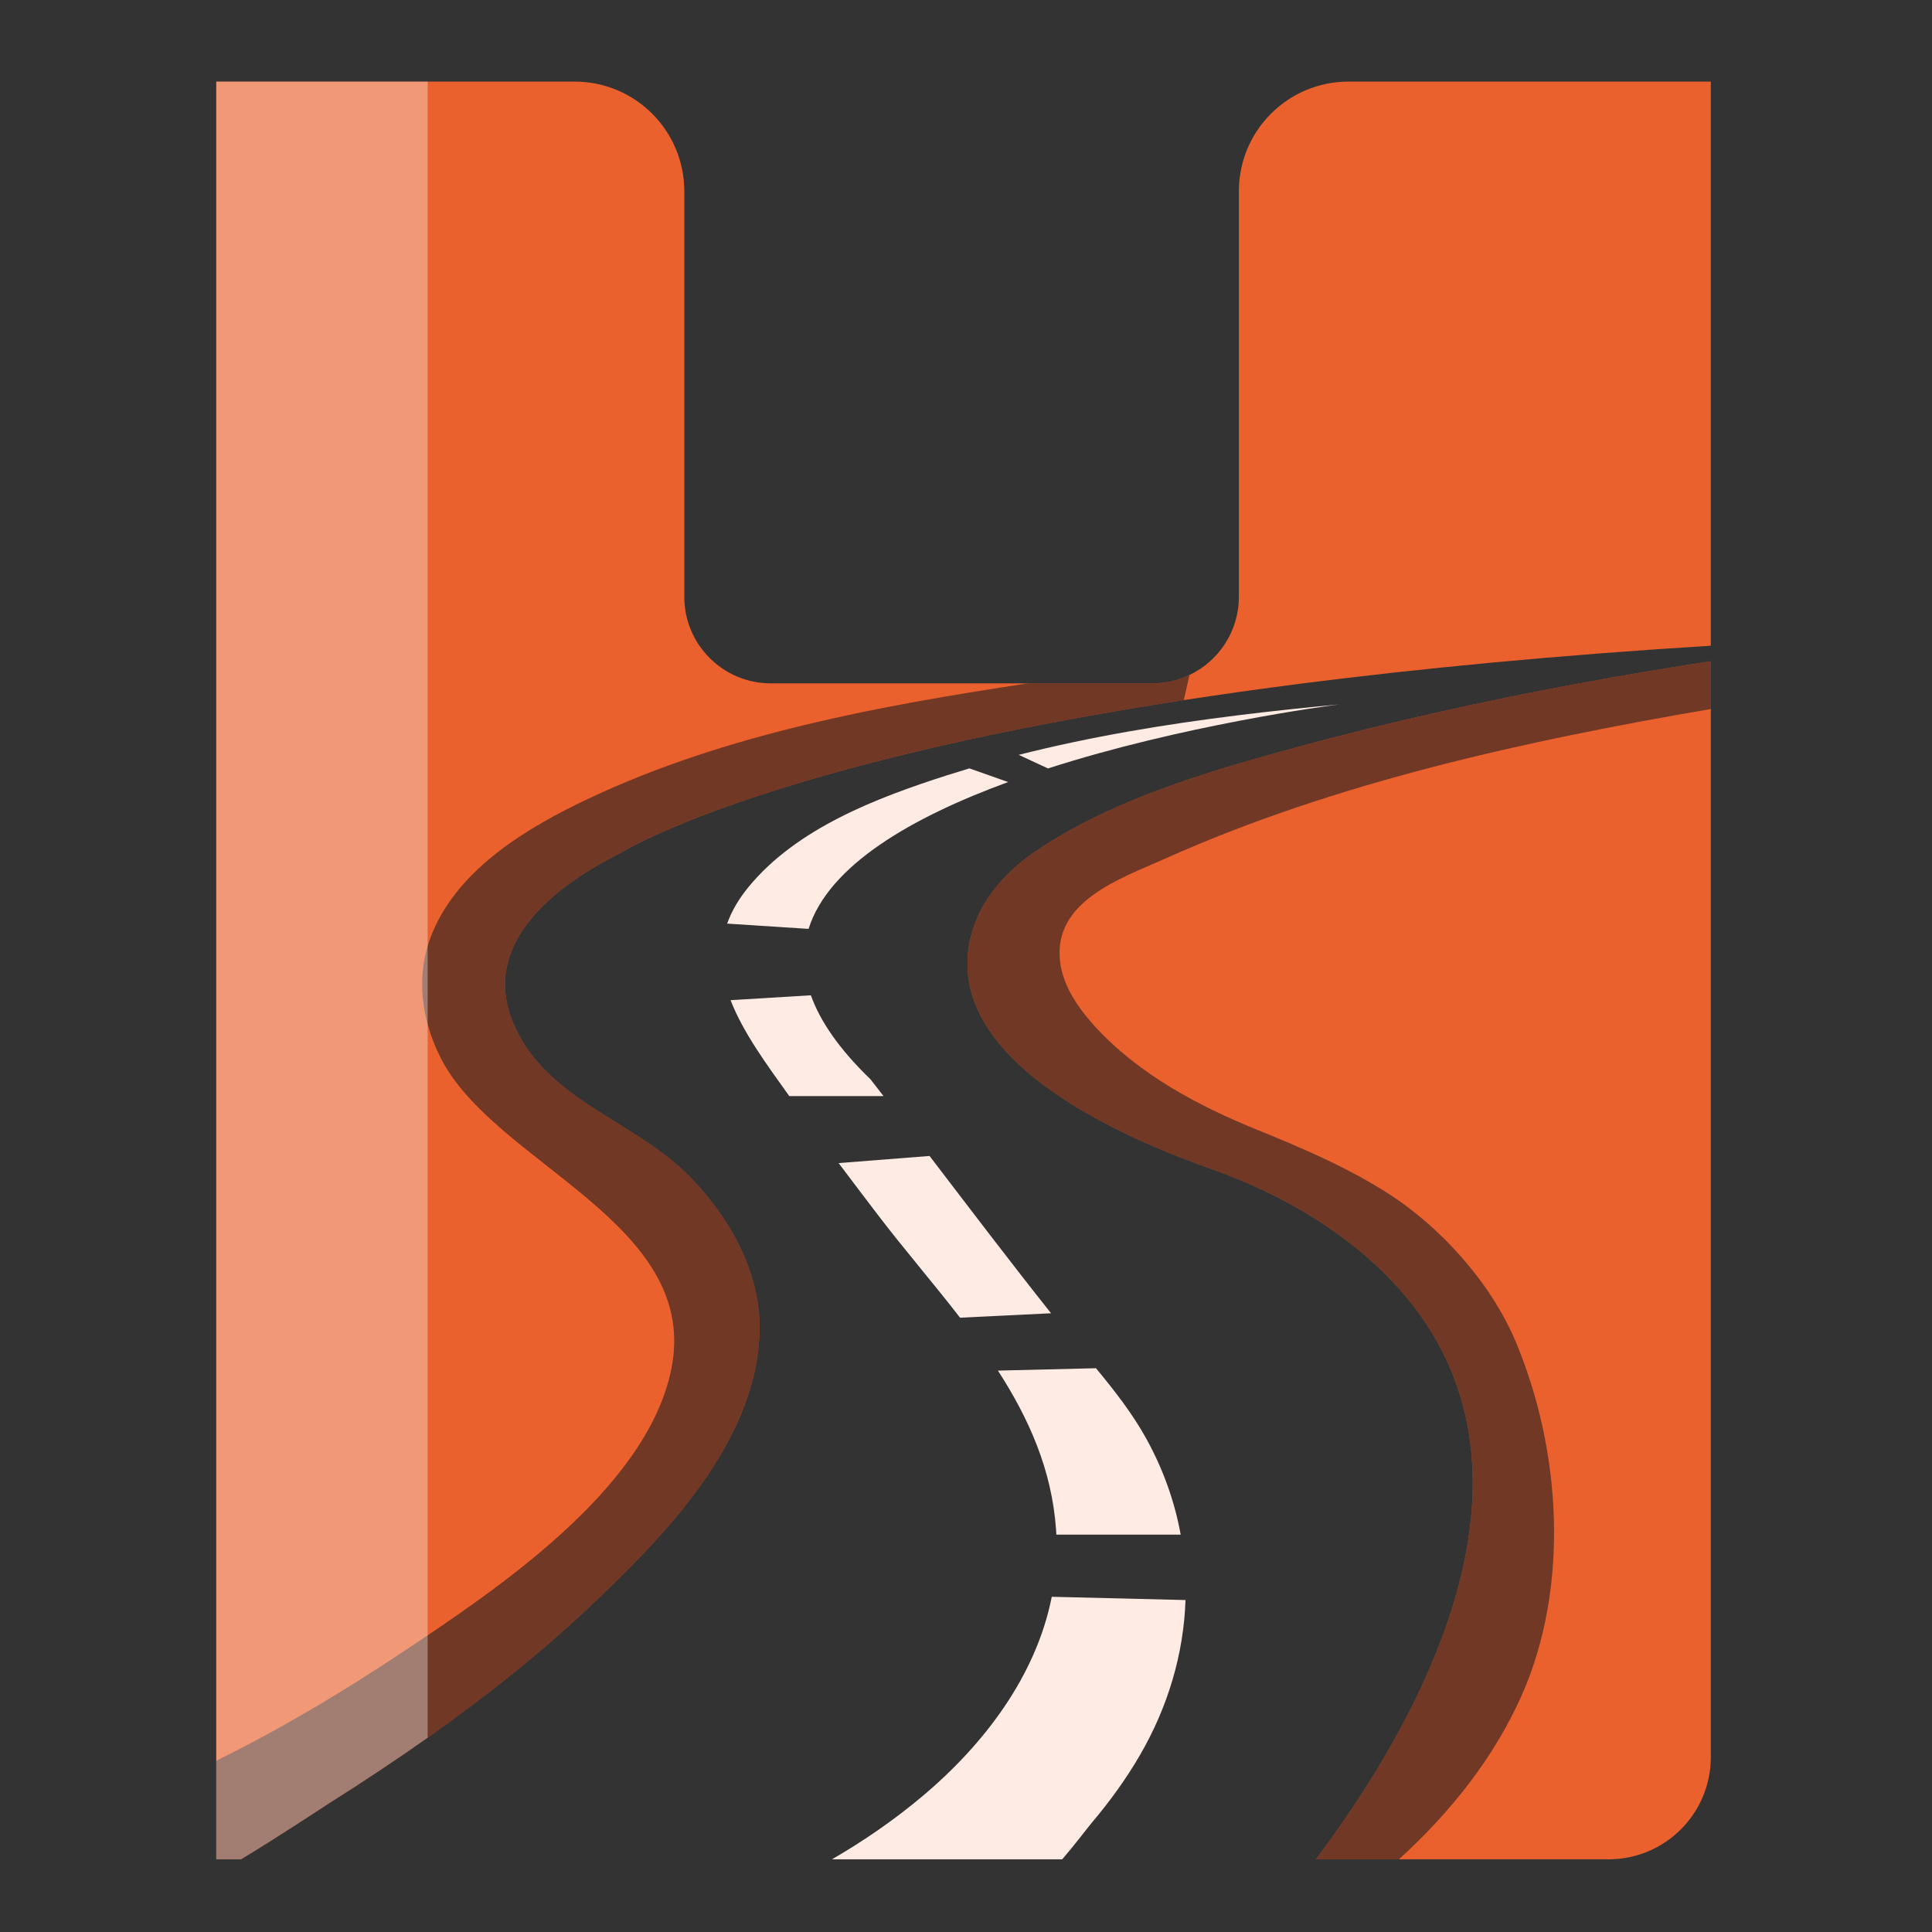
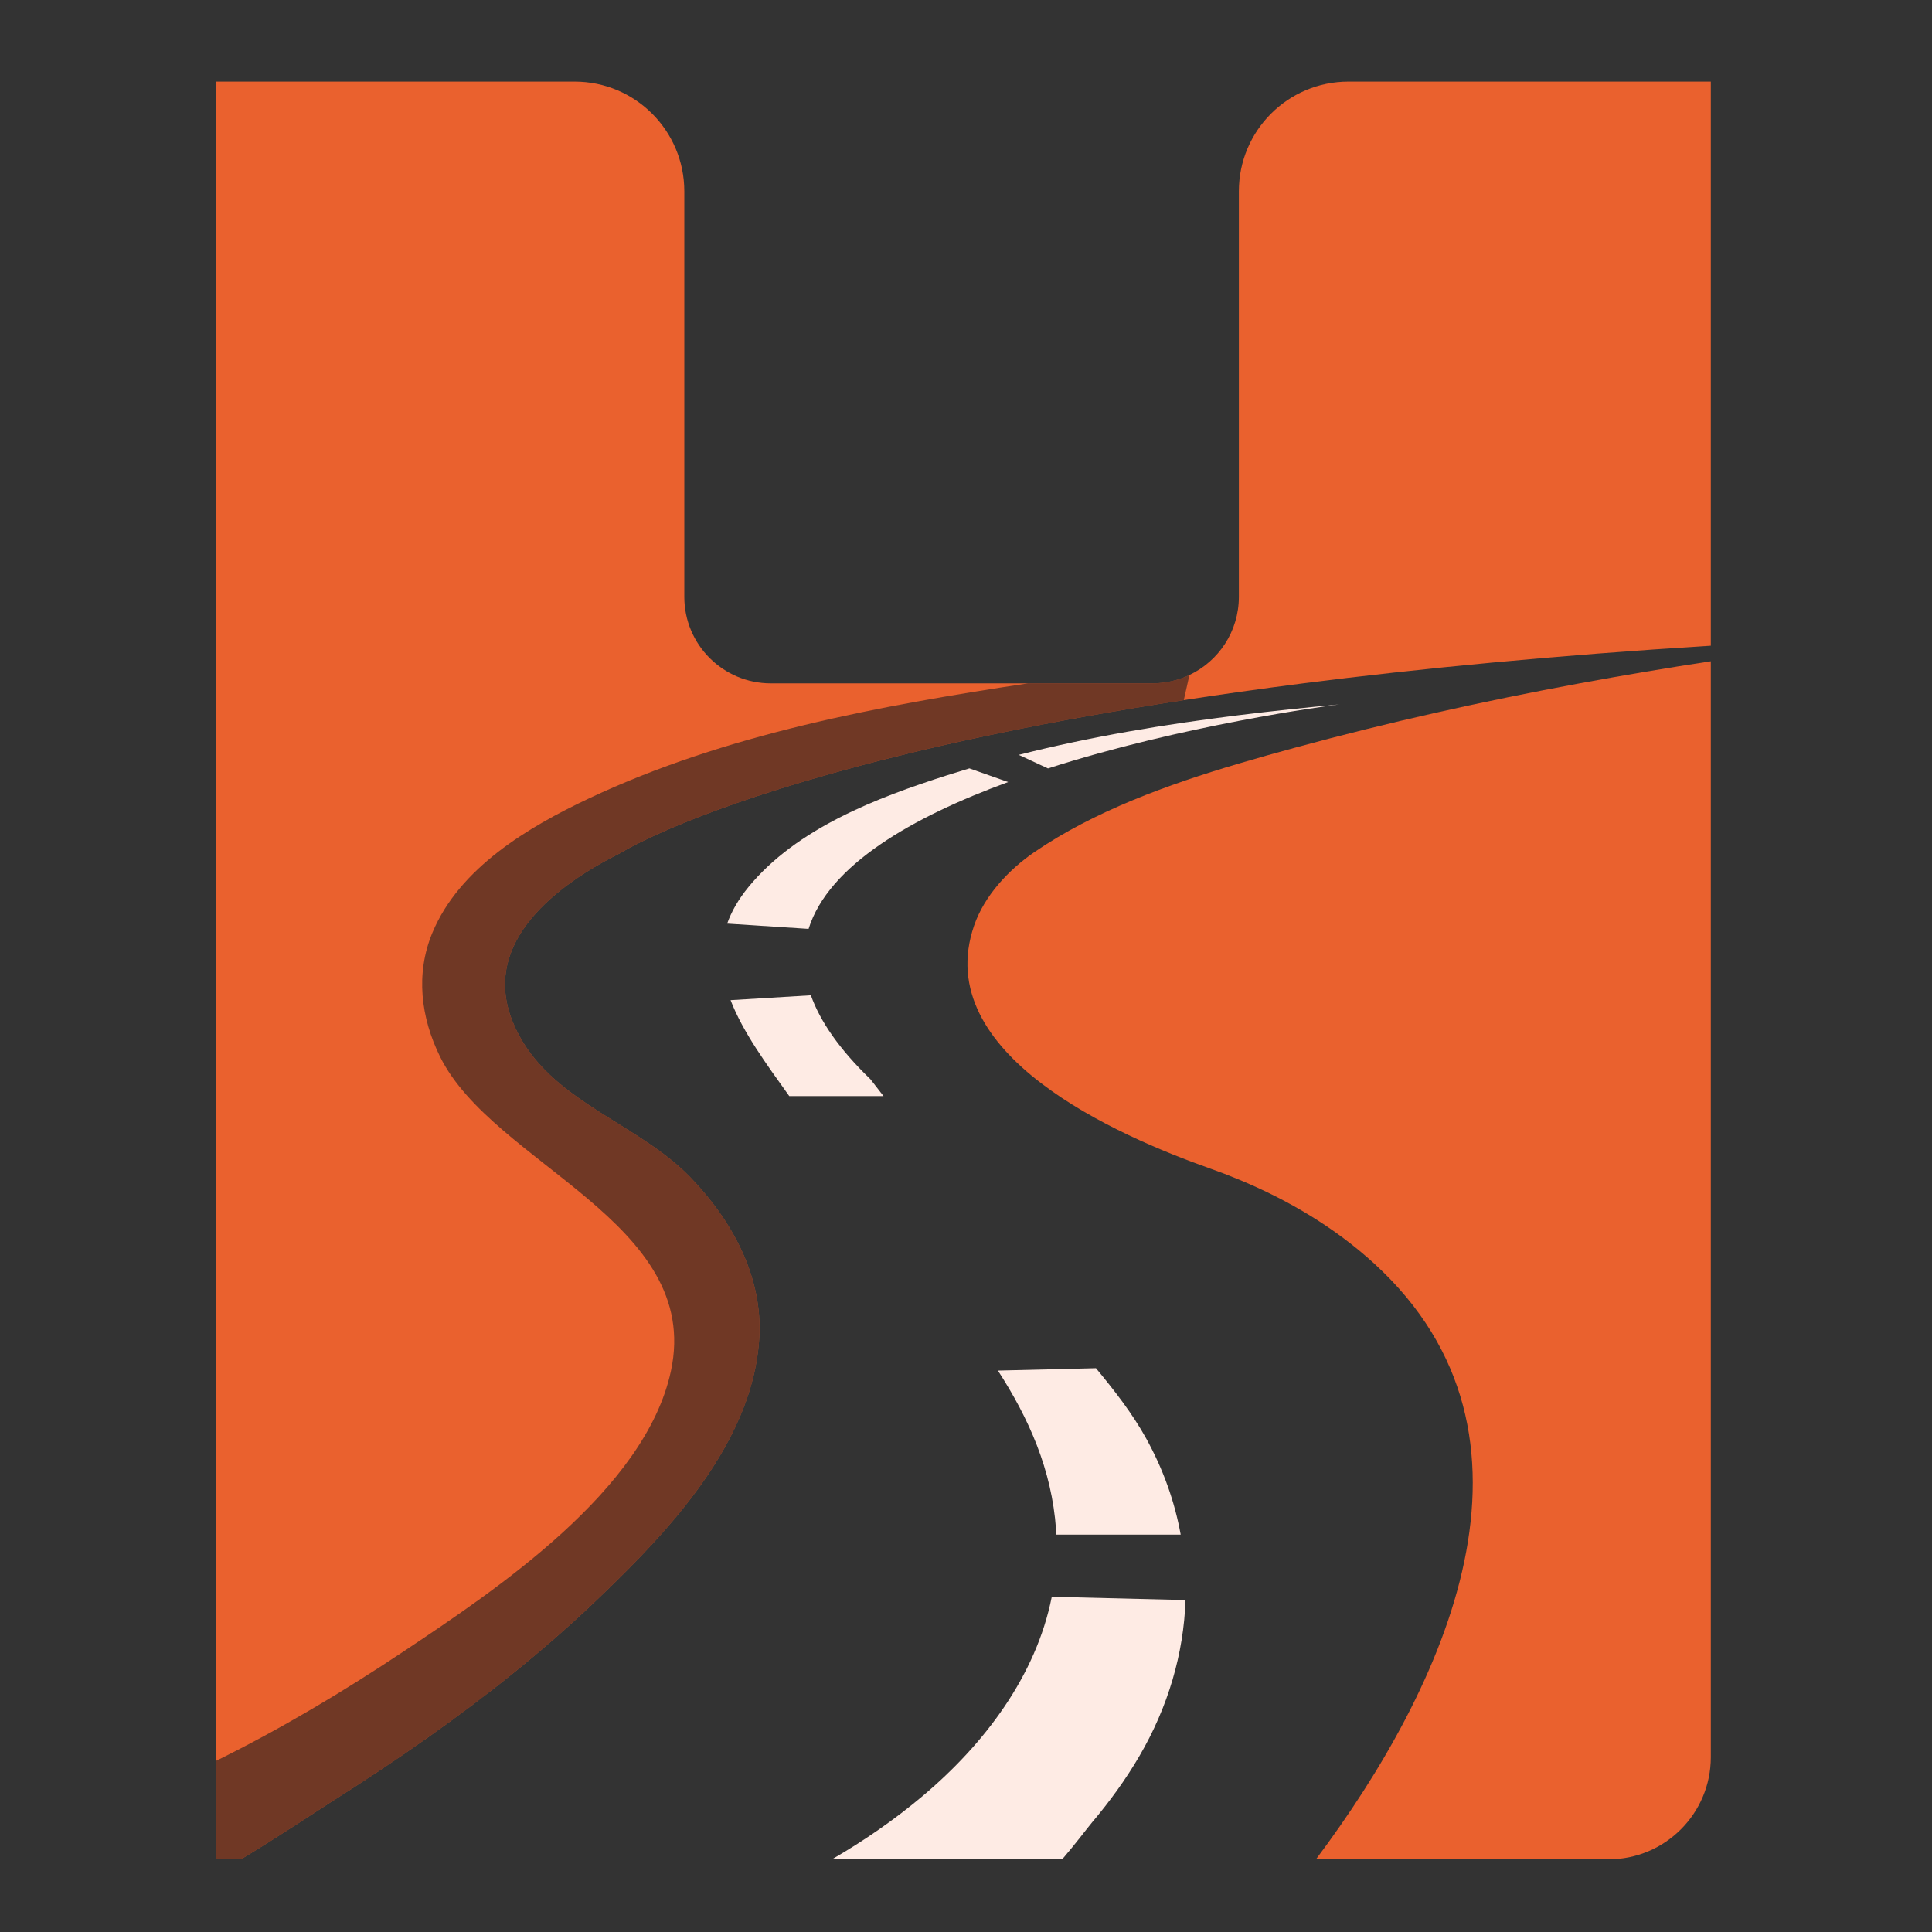
<svg xmlns="http://www.w3.org/2000/svg" width="81" height="81" viewBox="0 0 81 81" fill="none">
  <rect x="0" y="0" width="81" height="81" fill="#333333" stroke="none" />
  <path d="M71.727 3.421V27.072C65.206 27.476 59.539 28.025 54.634 28.65C53.708 28.768 52.811 28.889 51.94 29.012C51.148 29.124 50.379 29.238 49.63 29.353C38.344 31.09 31.904 33.185 28.69 34.493C26.816 35.255 26.039 35.749 26.039 35.749C23.392 37.065 20.143 39.472 21.487 42.821C22.767 46.011 26.374 46.914 28.69 49.11C28.771 49.187 28.852 49.266 28.93 49.347C30.682 51.155 31.989 53.519 31.833 56.103C31.674 58.711 30.358 61.083 28.69 63.177C27.516 64.65 26.168 65.985 24.927 67.168C22.751 69.24 20.388 71.116 17.929 72.852C16.587 73.8 15.216 74.706 13.833 75.58C13.61 75.721 11.671 77.009 10.102 77.953H9.067V3.421H24.093C26.632 3.421 28.69 5.479 28.69 8.018V25.022C28.69 27.026 30.314 28.65 32.317 28.65H48.312C48.869 28.65 49.396 28.525 49.868 28.299C51.093 27.718 51.94 26.469 51.94 25.022V8.018C51.94 5.479 53.998 3.421 56.536 3.421H71.727Z" fill="#EA612E" />
  <path d="M71.727 27.724V73.666C71.727 76.034 69.807 77.953 67.439 77.953H55.173C60.597 70.71 65.512 60.214 57.628 52.988C55.971 51.468 54.013 50.312 51.939 49.453C51.54 49.287 51.137 49.133 50.731 48.99C46.895 47.632 38.981 44.206 40.839 38.806C41.269 37.554 42.294 36.458 43.372 35.721C45.881 34.007 48.95 32.895 51.939 32.012C52.732 31.777 53.519 31.558 54.287 31.349C58.211 30.28 62.202 29.392 66.224 28.65C68.053 28.312 69.888 28.004 71.727 27.724Z" fill="#EA612E" />
  <path d="M56.155 29.532C55.968 29.555 54.295 29.772 51.94 30.223C49.668 30.658 46.759 31.31 43.937 32.217L42.711 31.648C45.737 30.881 48.837 30.367 51.94 29.984C53.346 29.81 54.754 29.663 56.155 29.532Z" fill="#FEEBE4" />
  <path d="M37.043 45.955H33.093C33.092 45.954 33.091 45.954 33.09 45.953C32.133 44.614 31.15 43.282 30.63 41.932L33.996 41.728C34.384 42.815 35.186 43.987 36.495 45.249C36.678 45.484 36.861 45.719 37.043 45.955Z" fill="#FEEBE4" />
-   <path d="M44.065 55.059L40.251 55.245C39.127 53.791 37.914 52.387 36.816 50.949C36.262 50.222 35.709 49.494 35.16 48.763L38.972 48.464C40.659 50.671 42.338 52.884 44.065 55.059Z" fill="#FEEBE4" />
  <path d="M49.501 64.34H44.288C44.284 64.268 44.28 64.194 44.275 64.121C44.098 61.619 43.132 59.463 41.838 57.463L45.949 57.363C46.722 58.298 47.469 59.25 48.058 60.315C48.773 61.609 49.251 62.963 49.501 64.34Z" fill="#FEEBE4" />
  <path d="M49.703 67.083C49.628 69.327 48.974 71.561 47.775 73.615C47.199 74.603 46.523 75.531 45.786 76.404C45.577 76.653 45.067 77.336 44.533 77.953H34.88C36.217 77.18 37.495 76.298 38.677 75.304C41.282 73.112 43.44 70.252 44.096 66.946L49.703 67.083Z" fill="#FEEBE4" />
  <path d="M42.267 32.788C38.261 34.252 34.738 36.267 33.9 38.944L30.487 38.723C30.666 38.219 30.955 37.71 31.377 37.194C33.394 34.731 36.756 33.449 39.688 32.51C40.005 32.409 40.323 32.311 40.642 32.215L42.267 32.788Z" fill="#FEEBE4" />
-   <path opacity="0.61" d="M44.444 40.316C44.565 41.345 45.217 42.278 45.895 43.022C47.738 45.041 50.222 46.359 52.726 47.375C54.586 48.129 56.449 48.928 58.148 50.005C60.397 51.43 62.509 53.786 63.544 56.245C65.451 60.78 65.822 66.5 63.803 71.065C62.631 73.715 60.782 76.013 58.648 77.953H55.173C60.597 70.71 65.512 60.214 57.628 52.988C55.971 51.468 54.013 50.312 51.939 49.453C51.54 49.288 51.137 49.133 50.731 48.99C46.895 47.633 38.981 44.206 40.839 38.806C41.269 37.554 42.294 36.458 43.372 35.721C45.881 34.007 48.95 32.895 51.939 32.012C52.732 31.777 53.519 31.558 54.287 31.349C58.211 30.28 62.202 29.392 66.224 28.65C68.053 28.312 69.888 28.004 71.727 27.724V29.726C63.999 31.048 55.992 32.797 48.85 35.998C46.989 36.832 44.143 37.772 44.444 40.316Z" fill="url(#paint0_linear_107_2423)" />
  <path opacity="0.61" d="M21.487 42.822C22.767 46.011 26.374 46.914 28.69 49.11C28.771 49.187 28.852 49.266 28.93 49.347C30.682 51.155 31.989 53.519 31.833 56.103C31.675 58.711 30.358 61.083 28.69 63.177C27.516 64.65 26.168 65.985 24.927 67.168C21.564 70.372 17.753 73.104 13.832 75.58C13.61 75.721 11.671 77.01 10.102 77.953H9.067V73.821C11.764 72.49 14.372 70.934 16.869 69.272C20.792 66.659 27.06 62.479 28.13 57.477C29.464 51.248 20.684 48.821 18.453 44.308C17.642 42.668 17.413 40.829 18.127 39.109C19.26 36.381 22.15 34.674 24.693 33.474C30.42 30.773 36.886 29.588 43.099 28.65H48.312C48.869 28.65 49.396 28.524 49.868 28.299L49.631 29.353C38.344 31.089 31.904 33.185 28.69 34.493C26.816 35.255 26.039 35.749 26.039 35.749C23.392 37.066 20.143 39.472 21.487 42.822Z" fill="url(#paint1_linear_107_2423)" />
-   <path opacity="0.35" d="M17.929 3.421V72.852C16.587 73.8 15.216 74.706 13.832 75.58C13.61 75.721 11.671 77.01 10.102 77.953H9.067V3.421H17.929Z" fill="url(#paint2_linear_107_2423)" />
  <defs>
    <linearGradient id="paint0_linear_107_2423" x1="33.855" y1="55.841" x2="-23.316" y2="61.32" gradientUnits="userSpaceOnUse">
      <stop stop-color="#231F20" />
      <stop offset="0.682" stop-color="#231F20" />
    </linearGradient>
    <linearGradient id="paint1_linear_107_2423" x1="25.054" y1="52.556" x2="42.533" y2="45.411" gradientUnits="userSpaceOnUse">
      <stop stop-color="#231F20" />
      <stop offset="0.682" stop-color="#231F20" />
    </linearGradient>
    <linearGradient id="paint2_linear_107_2423" x1="15.75" y1="13.589" x2="12.049" y2="53.928" gradientUnits="userSpaceOnUse">
      <stop stop-color="white" />
      <stop offset="0.028" stop-color="white" />
      <stop offset="0.855" stop-color="white" />
    </linearGradient>
  </defs>
</svg>